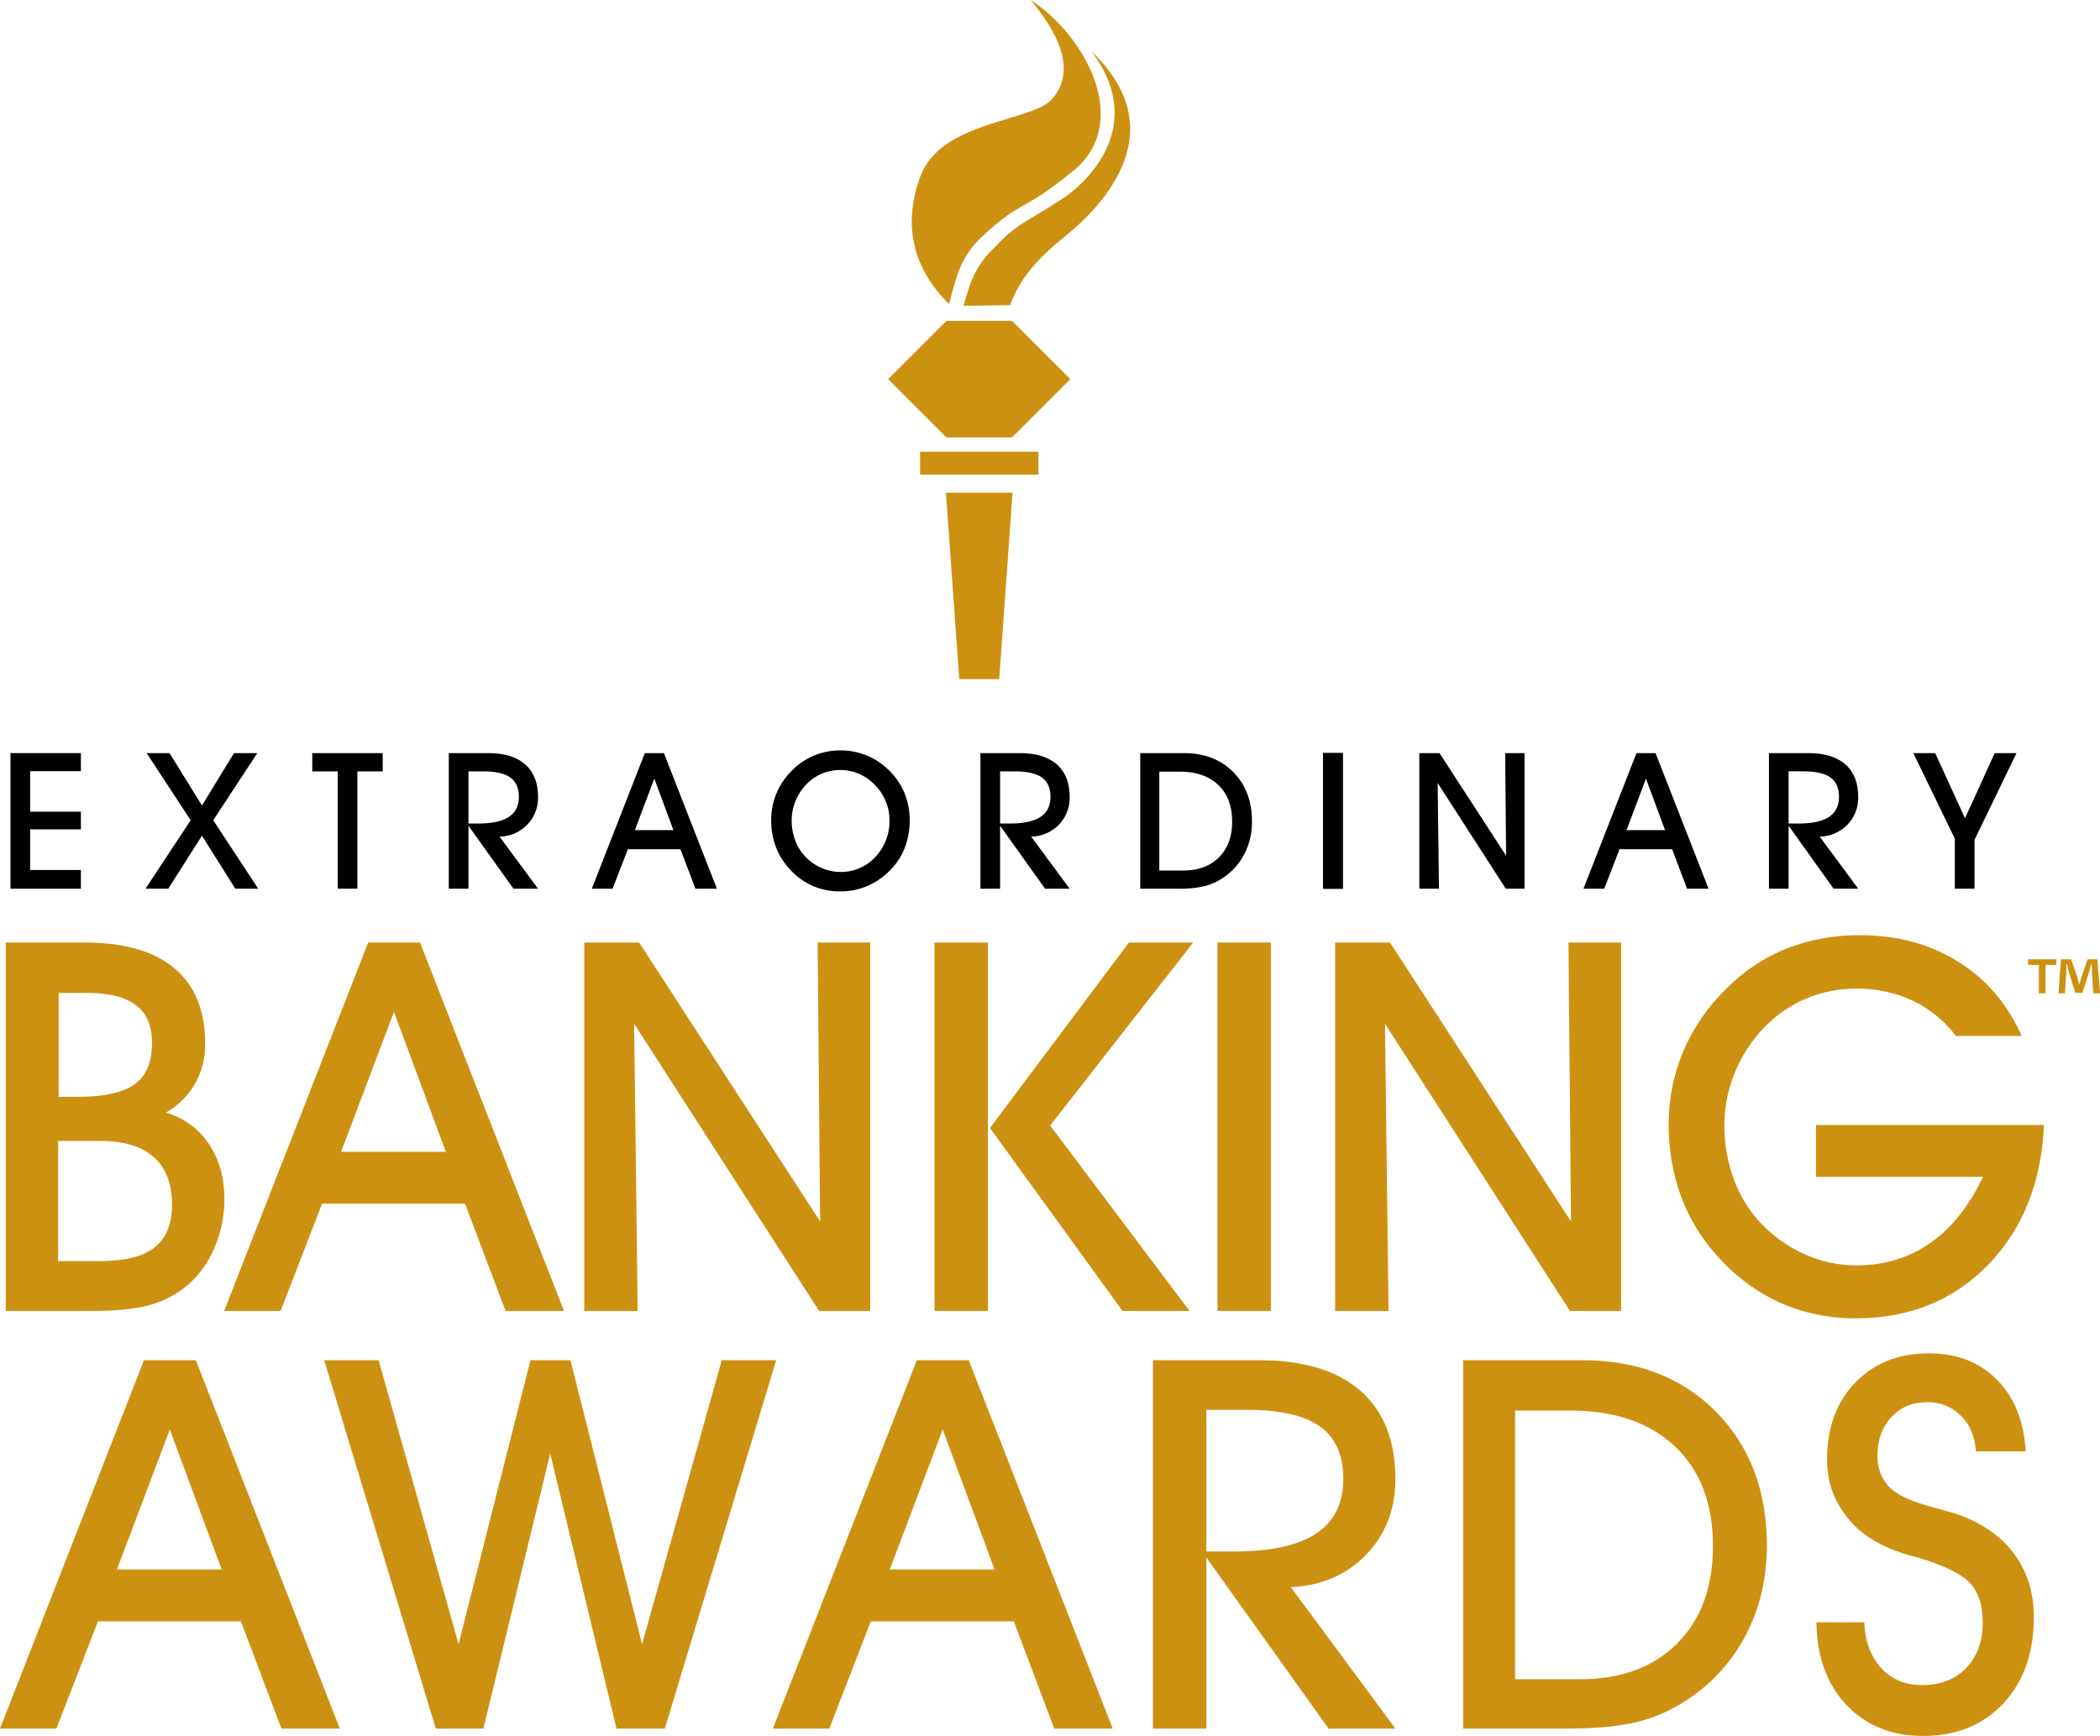
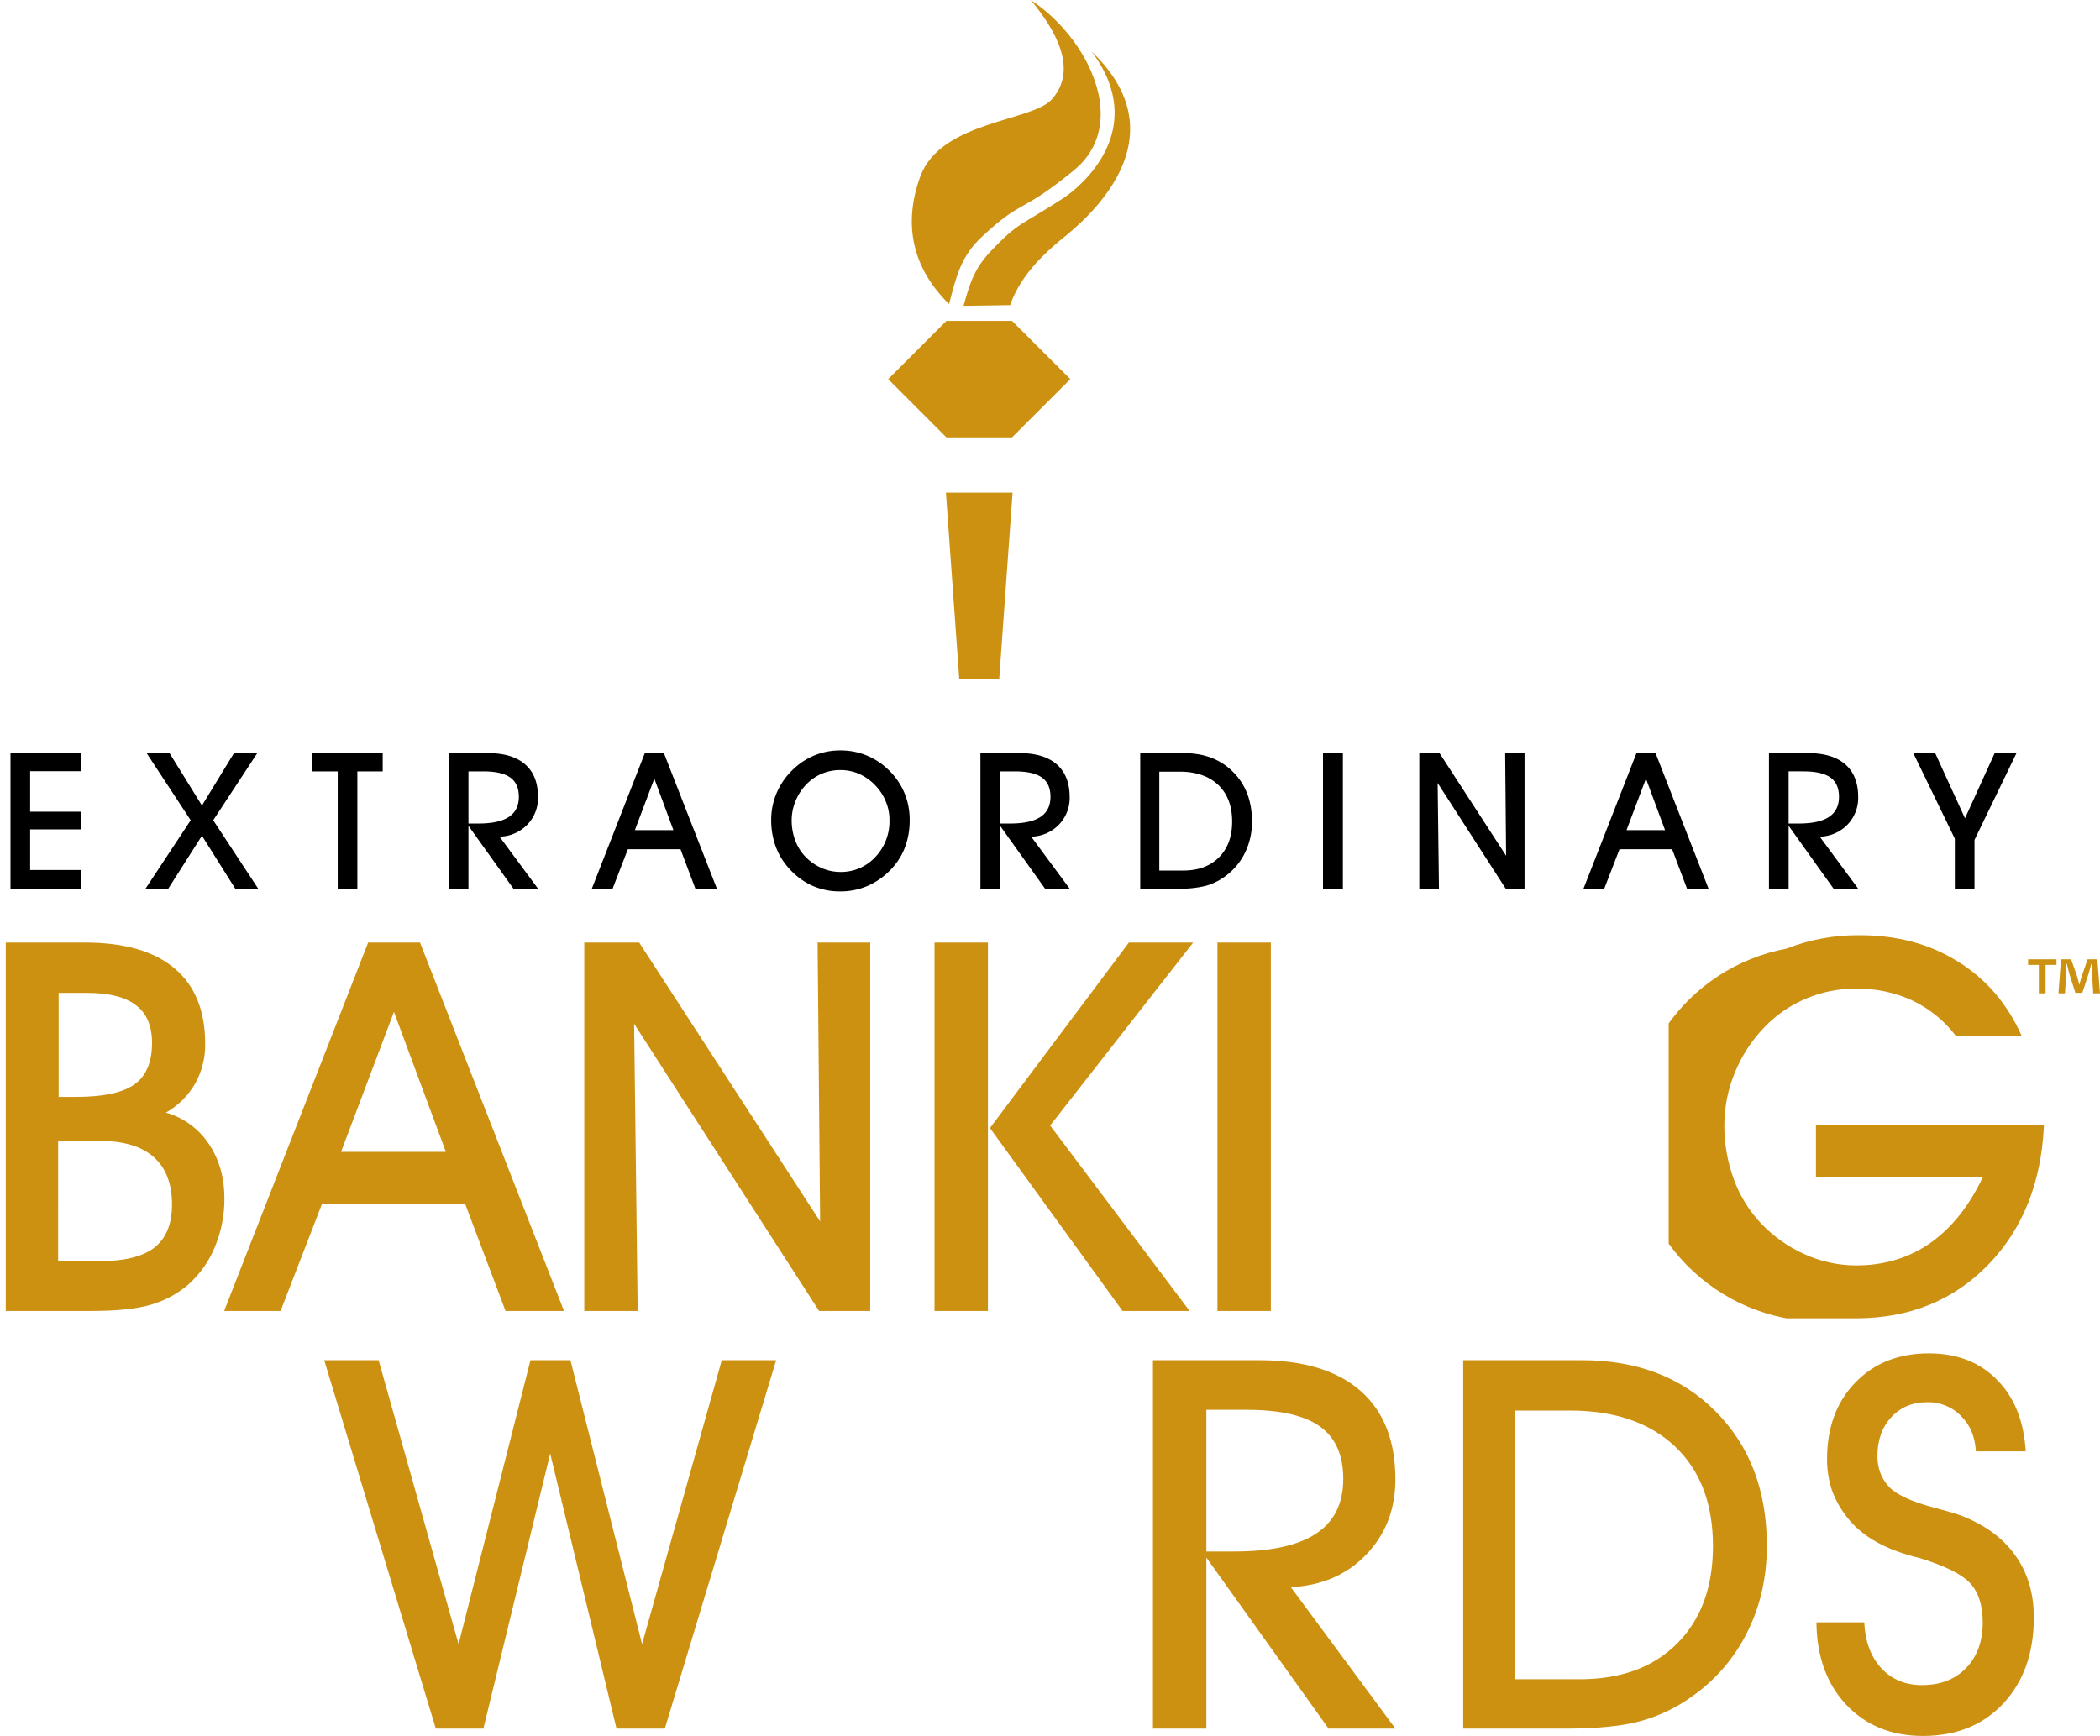
<svg xmlns="http://www.w3.org/2000/svg" xmlns:xlink="http://www.w3.org/1999/xlink" width="1063.83" height="879.543" viewBox="0 0 1063.83 879.543">
  <defs>
    <clipPath id="clip-path">
      <path id="Path_91" data-name="Path 91" d="M-762.845,133.577c-10.06,11.5-56.348,10.89-66.75,39.239-8.905,24.252-3.875,46.527,14.585,64.594,3.824-14.354,5.877-24.08,16.741-34.2,21.053-19.615,18.9-10.993,46.416-33.491,28.931-23.644,7.271-67.3-21.771-86.364,12.781,15.415,23.978,35.149,10.779,50.222" fill="none" />
    </clipPath>
    <radialGradient id="radial-gradient" cx="0.454" cy="0.5" r="0.416" gradientTransform="matrix(1.333, 0, 0, -1, -23.425, 29.116)" gradientUnits="objectBoundingBox">
      <stop offset="0" stop-color="#ffc764" />
      <stop offset="1" stop-color="#cd9112" />
    </radialGradient>
    <clipPath id="clip-path-2">
      <path id="Path_92" data-name="Path 92" d="M-757.259,183.834c-22.361,14.474-22.361,11.839-36.553,26.733-8.332,8.768-10.624,16.082-13.858,27.741l23.619-.35c5.483-16.211,19.512-27.862,24.824-32.413,5.655-4.85,66.228-48.571,16.442-96.065,29.607,39.478-5.475,68.529-14.474,74.354" fill="none" />
    </clipPath>
    <radialGradient id="radial-gradient-2" cx="0.368" cy="0.5" r="0.423" gradientTransform="matrix(1.123, 0, 0, -1, -8.484, 35.032)" xlink:href="#radial-gradient" />
    <clipPath id="clip-path-3">
      <path id="Path_93" data-name="Path 93" d="M-816.344,245.947l-29.521,29.5,29.521,29.513h33.251l29.521-29.513-29.521-29.5Z" fill="none" />
    </clipPath>
    <radialGradient id="radial-gradient-3" cx="0.5" cy="0.5" r="0.656" gradientTransform="matrix(0.639, 0, 0, -1, 28.554, 74.958)" xlink:href="#radial-gradient" />
    <clipPath id="clip-path-4">
      <rect id="Rectangle_5" data-name="Rectangle 5" width="59.94" height="11.634" transform="translate(-829.689 312.201)" fill="none" />
    </clipPath>
    <radialGradient id="radial-gradient-4" cx="0.5" cy="0.5" r="1.856" gradientTransform="matrix(0.194, 0, 0, -1, 75.694, 416.39)" xlink:href="#radial-gradient" />
    <clipPath id="clip-path-5">
      <path id="Path_94" data-name="Path 94" d="M-816.6,332.971l6.758,94.457h20.24l6.766-94.457Z" fill="none" />
    </clipPath>
    <radialGradient id="radial-gradient-5" cx="0.5" cy="0.5" r="0.375" gradientTransform="matrix(2.798, 0, 0, -1, -377.313, 45.234)" xlink:href="#radial-gradient" />
    <clipPath id="clip-path-6">
      <path id="Path_95" data-name="Path 95" d="M-1266.338,661.425h21.275q17.951.012,27.185,8.212t9.231,24.106q0,14.615-8.854,21.66-8.841,6.915-27.562,6.92h-21.275Zm.256-75h14.483q16.668,0,24.748,6.288,8.071,6.159,8.075,19.1,0,14.614-8.965,21.018-8.867,6.3-29.752,6.287h-8.589Zm-26.792-25.509V747.584h43.071q19.492,0,30.138-3.079a51.053,51.053,0,0,0,19.221-10.266,51.861,51.861,0,0,0,13.456-18.965,62.584,62.584,0,0,0,4.885-24.611q-.014-16.155-7.956-27.818a38.963,38.963,0,0,0-21.668-15.775,39.7,39.7,0,0,0,14.748-14.611,39.9,39.9,0,0,0,5.124-20.393q-.014-25-15.509-38.067-15.526-13.089-45.39-13.08Z" fill="none" />
    </clipPath>
    <radialGradient id="radial-gradient-6" cx="0.5" cy="0.5" r="0.411" gradientTransform="matrix(1.685, 0, 0, -1, -54.122, 17.978)" xlink:href="#radial-gradient" />
    <clipPath id="clip-path-7">
      <path id="Path_96" data-name="Path 96" d="M-1096.217,596.044l26.287,70.9h-53.08Zm-13.08-35.125-72.943,186.665h28.589l21.026-54.363h72.43l20.513,54.363h29.616l-72.943-186.665Z" fill="none" />
    </clipPath>
    <radialGradient id="radial-gradient-7" cx="0.5" cy="0.5" r="0.481" gradientTransform="matrix(1.084, 0, 0, -1, -4.307, 17.748)" xlink:href="#radial-gradient" />
    <clipPath id="clip-path-8">
      <path id="Path_97" data-name="Path 97" d="M-881.6,560.919l1.275,141.284-91.669-141.284H-999.81V747.584h27.057l-1.8-145.51,93.713,145.51h25.894V560.919Z" fill="none" />
    </clipPath>
    <radialGradient id="radial-gradient-8" cx="0.5" cy="0.5" r="0.448" gradientTransform="matrix(1.289, 0, 0, -1, -17.077, 17.849)" xlink:href="#radial-gradient" />
    <clipPath id="clip-path-9">
      <path id="Path_98" data-name="Path 98" d="M-723.923,560.919l-70.377,93.97,67.177,92.7h33.978l-70.651-93.97,72.438-92.7Z" fill="none" />
    </clipPath>
    <radialGradient id="radial-gradient-9" cx="0.5" cy="0.5" r="0.404" gradientTransform="matrix(1.813, 0, 0, -1, -65.423, 18.007)" xlink:href="#radial-gradient" />
    <clipPath id="clip-path-10">
      <rect id="Rectangle_12" data-name="Rectangle 12" width="27.057" height="186.665" transform="translate(-822.384 560.911)" fill="none" />
    </clipPath>
    <radialGradient id="radial-gradient-10" cx="0.5" cy="0.5" r="0.357" gradientTransform="matrix(6.899, 0, 0, -1, -1779.484, 18.217)" xlink:href="#radial-gradient" />
    <clipPath id="clip-path-11">
      <rect id="Rectangle_14" data-name="Rectangle 14" width="27.057" height="186.665" transform="translate(-679.047 560.911)" fill="none" />
    </clipPath>
    <radialGradient id="radial-gradient-11" cx="0.5" cy="0.5" r="0.357" gradientTransform="matrix(6.899, 0, 0, -1, -1751.784, 18.217)" xlink:href="#radial-gradient" />
    <clipPath id="clip-path-12">
-       <path id="Path_99" data-name="Path 99" d="M-501.235,560.919l1.283,141.284-91.66-141.284H-619.44V747.584h27.058l-1.8-145.51,93.713,145.51h25.9V560.919Z" fill="none" />
-     </clipPath>
+       </clipPath>
    <radialGradient id="radial-gradient-12" cx="0.5" cy="0.5" r="0.448" gradientTransform="matrix(1.288, 0, 0, -1, -16.383, 17.849)" xlink:href="#radial-gradient" />
    <clipPath id="clip-path-13">
-       <path id="Path_100" data-name="Path 100" d="M-390.85,564a89.287,89.287,0,0,0-30.385,20.257,97.091,97.091,0,0,0-21.8,31.659,94.335,94.335,0,0,0-7.433,37.178,104.921,104.921,0,0,0,6.159,36.159,90.943,90.943,0,0,0,18.067,29.992,95.342,95.342,0,0,0,31.8,23.977A93.038,93.038,0,0,0-355.6,751.3q40.509,0,66.92-27.049,26.4-27.177,28.333-70.9h-115.51v26.288h84.611q-10.509,22.173-26.792,33.584Q-334.319,724.513-355.6,724.5a63.249,63.249,0,0,1-25.646-5.517,68.9,68.9,0,0,1-22.173-15.509,64.988,64.988,0,0,1-13.978-22.438,78.726,78.726,0,0,1-4.868-27.691,69.646,69.646,0,0,1,5.381-26.672,72.044,72.044,0,0,1,15-22.943,63.651,63.651,0,0,1,21.155-14.483,64.384,64.384,0,0,1,25.125-4.995,66.314,66.314,0,0,1,28.588,6.022,59.951,59.951,0,0,1,22.053,17.947h33.337q-10.92-24.483-32.31-37.682Q-325.217,557.2-353.544,557.2A98.85,98.85,0,0,0-390.85,564" fill="none" />
+       <path id="Path_100" data-name="Path 100" d="M-390.85,564A93.038,93.038,0,0,0-355.6,751.3q40.509,0,66.92-27.049,26.4-27.177,28.333-70.9h-115.51v26.288h84.611q-10.509,22.173-26.792,33.584Q-334.319,724.513-355.6,724.5a63.249,63.249,0,0,1-25.646-5.517,68.9,68.9,0,0,1-22.173-15.509,64.988,64.988,0,0,1-13.978-22.438,78.726,78.726,0,0,1-4.868-27.691,69.646,69.646,0,0,1,5.381-26.672,72.044,72.044,0,0,1,15-22.943,63.651,63.651,0,0,1,21.155-14.483,64.384,64.384,0,0,1,25.125-4.995,66.314,66.314,0,0,1,28.588,6.022,59.951,59.951,0,0,1,22.053,17.947h33.337q-10.92-24.483-32.31-37.682Q-325.217,557.2-353.544,557.2A98.85,98.85,0,0,0-390.85,564" fill="none" />
    </clipPath>
    <radialGradient id="radial-gradient-13" cx="0.5" cy="0.5" r="0.495" gradientTransform="matrix(1.021, 0, 0, -1, -0.902, 17.021)" xlink:href="#radial-gradient" />
    <clipPath id="clip-path-14">
      <path id="Path_101" data-name="Path 101" d="M-1209.768,807.653l26.287,70.9h-53.079Zm-13.08-35.133-72.943,186.665h28.589l21.027-54.354h72.429l20.514,54.354h29.615l-72.952-186.665Z" fill="none" />
    </clipPath>
    <radialGradient id="radial-gradient-14" cx="0.5" cy="0.5" r="0.481" gradientTransform="matrix(1.084, 0, 0, -1, -4.358, 15.29)" xlink:href="#radial-gradient" />
    <clipPath id="clip-path-15">
      <path id="Path_102" data-name="Path 102" d="M-930.151,772.52l-40.377,143.85-36.288-143.85h-20.248l-36.416,143.85-40.514-143.85h-27.562l56.544,186.665h24.1l33.841-139.351,33.593,139.351H-959l56.407-186.665Z" fill="none" />
    </clipPath>
    <radialGradient id="radial-gradient-15" cx="0.5" cy="0.5" r="0.56" gradientTransform="matrix(0.815, 0, 0, -1, 7.178, 15.127)" xlink:href="#radial-gradient" />
    <clipPath id="clip-path-16">
-       <path id="Path_103" data-name="Path 103" d="M-818.243,807.653l26.279,70.9h-53.072Zm-13.08-35.133-72.943,186.665h28.589l21.026-54.354h72.439l20.505,54.354h29.615L-805.035,772.52Z" fill="none" />
-     </clipPath>
+       </clipPath>
    <radialGradient id="radial-gradient-16" cx="0.5" cy="0.5" r="0.481" gradientTransform="matrix(1.084, 0, 0, -1, -4.183, 15.29)" xlink:href="#radial-gradient" />
    <clipPath id="clip-path-17">
      <path id="Path_104" data-name="Path 104" d="M-684.667,797.653h20.257q25.509,0,37.3,8.469t11.8,26.527q0,18.593-13.713,27.7-13.73,9.109-41.8,9.093h-13.841Zm-27.057-25.133V959.185h27.057V872.521l61.917,86.664H-588.9l-52.96-71.66q23.342-1.167,38.084-16.407,14.859-15.4,14.876-38.213,0-29.358-17.7-44.867t-51.275-15.518Z" fill="none" />
    </clipPath>
    <radialGradient id="radial-gradient-17" cx="0.5" cy="0.5" r="0.423" gradientTransform="matrix(1.52, 0, 0, -1, -34.941, 15.449)" xlink:href="#radial-gradient" />
    <clipPath id="clip-path-18">
      <path id="Path_105" data-name="Path 105" d="M-528.284,798.038h27.827q33.965.012,53.2,18.2,19.234,18.208,19.23,50.5,0,31.169-18.2,49.368-18.08,18.079-49.222,18.067h-32.831Zm-26.271-25.518V959.185h52.43q23.584,0,37.562-3.841a82.218,82.218,0,0,0,26.279-12.7,86.683,86.683,0,0,0,27.819-32.694q9.74-19.62,9.743-43.448-.012-41.934-25.894-67.956-25.766-26.022-67.819-26.031Z" fill="none" />
    </clipPath>
    <radialGradient id="radial-gradient-18" cx="0.5" cy="0.5" r="0.458" gradientTransform="matrix(1.213, 0, 0, -1, -11.365, 15.348)" xlink:href="#radial-gradient" />
    <clipPath id="clip-path-19">
      <path id="Path_106" data-name="Path 106" d="M-355.991,783.94q-14.23,14.731-14.234,38.717a49.519,49.519,0,0,0,2.309,15.253,48.235,48.235,0,0,0,7.177,13.336q10.523,14.346,33.978,20.642c1.626.419,2.781.718,3.456.889q19.62,6.031,25.775,12.952t6.159,19.606q0,14.5-8.469,23.217-8.34,8.585-22.31,8.58-12.69,0-20.633-8.58-7.956-8.726-8.6-23.217h-24.226q.256,25.92,15.133,41.8,14.986,15.783,38.836,15.766,25.381,0,40.771-16.536t15.389-43.584q0-18.465-9.615-31.66-9.483-13.2-27.947-20.137-4.491-1.541-12.823-3.721-18.08-4.735-23.585-11.284a21.439,21.439,0,0,1-3.986-6.912,24.245,24.245,0,0,1-1.275-7.955q0-12.05,6.929-19.607,7.045-7.7,18.2-7.69a23.034,23.034,0,0,1,17.177,6.92c4.619,4.534,7.143,10.505,7.57,17.956h25.253q-1.411-23.1-14.62-36.288-13.076-13.344-34.474-13.344-23.084.012-37.314,14.884" fill="none" />
    </clipPath>
    <radialGradient id="radial-gradient-19" cx="0.5" cy="0.5" r="0.407" gradientTransform="matrix(1.76, 0, 0, -1, -54.871, 14.915)" xlink:href="#radial-gradient" />
    <clipPath id="clip-path-20">
      <rect id="Rectangle_27" data-name="Rectangle 27" width="9.957" height="68.683" transform="translate(-625.565 464.939)" />
    </clipPath>
    <clipPath id="clip-path-21">
      <rect id="Rectangle_26" data-name="Rectangle 26" width="9.957" height="68.692" transform="translate(-625.565 464.931)" />
    </clipPath>
    <clipPath id="clip-path-22">
      <path id="Path_119" data-name="Path 119" d="M-268.394,569.4v2.848h5.449v14.4h3.413v-14.4h5.526V569.4Zm30.163,0-2.986,8.554c-.376,1.215-.761,2.729-1.206,4.243h-.06c-.436-1.771-.693-3.028-1.138-4.363L-246.6,569.4h-5.132L-253,586.642h3.293l.642-10.154c.051-1.574.12-3.233.12-4.807h.188c.376,1.514.889,3.618,1.2,4.876l3.114,9.829h3.542l3.113-9.573c.437-1.582,1.018-3.618,1.455-5.132h.188c.068,1.839.068,3.481.128,4.807l.633,10.154h3.422l-1.326-17.245Z" fill="none" />
    </clipPath>
    <radialGradient id="radial-gradient-20" cx="0.5" cy="0.5" r="0.826" gradientTransform="matrix(0.473, 0, 0, -1, 49.534, 273.483)" xlink:href="#radial-gradient" />
  </defs>
  <g id="Group_1" data-name="Group 1" transform="translate(1295.791 -83.355)">
    <g id="Group_55" data-name="Group 55">
      <g id="Group_54" data-name="Group 54" clip-path="url(#clip-path)">
        <rect id="Rectangle_1" data-name="Rectangle 1" width="115.578" height="154.056" transform="translate(-838.5 83.355)" fill="url(#radial-gradient)" />
      </g>
    </g>
    <g id="Group_57" data-name="Group 57">
      <g id="Group_56" data-name="Group 56" clip-path="url(#clip-path-2)">
        <rect id="Rectangle_2" data-name="Rectangle 2" width="114.671" height="128.829" transform="translate(-807.67 109.48)" fill="url(#radial-gradient-2)" />
      </g>
    </g>
    <g id="Group_59" data-name="Group 59">
      <g id="Group_58" data-name="Group 58" clip-path="url(#clip-path-3)">
        <rect id="Rectangle_3" data-name="Rectangle 3" width="92.293" height="59.016" transform="translate(-845.865 245.948)" fill="url(#radial-gradient-3)" />
      </g>
    </g>
    <g id="Group_61" data-name="Group 61">
      <g id="Group_60" data-name="Group 60" clip-path="url(#clip-path-4)">
-         <rect id="Rectangle_4" data-name="Rectangle 4" width="59.94" height="11.634" transform="translate(-829.689 312.201)" fill="url(#radial-gradient-4)" />
-       </g>
+         </g>
    </g>
    <g id="Group_63" data-name="Group 63">
      <g id="Group_62" data-name="Group 62" clip-path="url(#clip-path-5)">
        <rect id="Rectangle_6" data-name="Rectangle 6" width="33.764" height="94.457" transform="translate(-816.601 332.971)" fill="url(#radial-gradient-5)" />
      </g>
    </g>
    <g id="Group_65" data-name="Group 65">
      <g id="Group_64" data-name="Group 64" clip-path="url(#clip-path-6)">
        <rect id="Rectangle_7" data-name="Rectangle 7" width="110.77" height="186.665" transform="translate(-1292.874 560.919)" fill="url(#radial-gradient-6)" />
      </g>
    </g>
    <g id="Group_67" data-name="Group 67">
      <g id="Group_66" data-name="Group 66" clip-path="url(#clip-path-7)">
        <rect id="Rectangle_8" data-name="Rectangle 8" width="172.174" height="186.665" transform="translate(-1182.24 560.919)" fill="url(#radial-gradient-7)" />
      </g>
    </g>
    <g id="Group_69" data-name="Group 69">
      <g id="Group_68" data-name="Group 68" clip-path="url(#clip-path-8)">
        <rect id="Rectangle_9" data-name="Rectangle 9" width="144.868" height="186.665" transform="translate(-999.81 560.919)" fill="url(#radial-gradient-8)" />
      </g>
    </g>
    <g id="Group_71" data-name="Group 71">
      <g id="Group_70" data-name="Group 70" clip-path="url(#clip-path-9)">
        <rect id="Rectangle_10" data-name="Rectangle 10" width="102.943" height="186.665" transform="translate(-794.3 560.919)" fill="url(#radial-gradient-9)" />
      </g>
    </g>
    <g id="Group_73" data-name="Group 73">
      <g id="Group_72" data-name="Group 72" clip-path="url(#clip-path-10)">
        <rect id="Rectangle_11" data-name="Rectangle 11" width="27.057" height="186.665" transform="translate(-822.384 560.911)" fill="url(#radial-gradient-10)" />
      </g>
    </g>
    <g id="Group_75" data-name="Group 75">
      <g id="Group_74" data-name="Group 74" clip-path="url(#clip-path-11)">
        <rect id="Rectangle_13" data-name="Rectangle 13" width="27.057" height="186.665" transform="translate(-679.047 560.911)" fill="url(#radial-gradient-11)" />
      </g>
    </g>
    <g id="Group_77" data-name="Group 77">
      <g id="Group_76" data-name="Group 76" clip-path="url(#clip-path-12)">
        <rect id="Rectangle_15" data-name="Rectangle 15" width="144.877" height="186.665" transform="translate(-619.44 560.919)" fill="url(#radial-gradient-12)" />
      </g>
    </g>
    <g id="Group_79" data-name="Group 79">
      <g id="Group_78" data-name="Group 78" clip-path="url(#clip-path-13)">
        <rect id="Rectangle_16" data-name="Rectangle 16" width="190.121" height="194.099" transform="translate(-450.465 557.198)" fill="url(#radial-gradient-13)" />
      </g>
    </g>
    <g id="Group_81" data-name="Group 81">
      <g id="Group_80" data-name="Group 80" clip-path="url(#clip-path-14)">
-         <rect id="Rectangle_17" data-name="Rectangle 17" width="172.174" height="186.665" transform="translate(-1295.791 772.52)" fill="url(#radial-gradient-14)" />
-       </g>
+         </g>
    </g>
    <g id="Group_83" data-name="Group 83">
      <g id="Group_82" data-name="Group 82" clip-path="url(#clip-path-15)">
        <rect id="Rectangle_18" data-name="Rectangle 18" width="228.966" height="186.665" transform="translate(-1131.556 772.52)" fill="url(#radial-gradient-15)" />
      </g>
    </g>
    <g id="Group_85" data-name="Group 85">
      <g id="Group_84" data-name="Group 84" clip-path="url(#clip-path-16)">
        <rect id="Rectangle_19" data-name="Rectangle 19" width="172.174" height="186.665" transform="translate(-904.266 772.52)" fill="url(#radial-gradient-16)" />
      </g>
    </g>
    <g id="Group_87" data-name="Group 87">
      <g id="Group_86" data-name="Group 86" clip-path="url(#clip-path-17)">
        <rect id="Rectangle_20" data-name="Rectangle 20" width="122.824" height="186.665" transform="translate(-711.724 772.52)" fill="url(#radial-gradient-17)" />
      </g>
    </g>
    <g id="Group_89" data-name="Group 89">
      <g id="Group_88" data-name="Group 88" clip-path="url(#clip-path-18)">
        <rect id="Rectangle_21" data-name="Rectangle 21" width="153.833" height="186.665" transform="translate(-554.555 772.52)" fill="url(#radial-gradient-18)" />
      </g>
    </g>
    <g id="Group_91" data-name="Group 91">
      <g id="Group_90" data-name="Group 90" clip-path="url(#clip-path-19)">
        <rect id="Rectangle_22" data-name="Rectangle 22" width="110.129" height="193.842" transform="translate(-375.606 769.056)" fill="url(#radial-gradient-19)" />
      </g>
    </g>
    <path id="Path_107" data-name="Path 107" d="M-1290.476,464.934v68.692h35.663v-9.478h-25.706V503.574h25.706v-8.965h-25.706V474.087h25.706v-9.153Z" />
    <path id="Path_108" data-name="Path 108" d="M-1177.263,464.934l-16.219,26.561-16.424-26.561h-11.6l22.31,34.012-22.883,34.679h11.514l17.083-26.852,16.878,26.852h11.617l-22.789-34.679,22.318-34.012Z" />
    <path id="Path_109" data-name="Path 109" d="M-1137.591,464.934v9.247h12.883v59.444h9.949V474.181h12.84v-9.247Z" />
    <path id="Path_110" data-name="Path 110" d="M-1058.478,500.6h5.1q10.329,0,15.381-3.353t5.047-10.188q0-6.66-4.346-9.769t-13.721-3.114h-7.459Zm0,33.02h-9.957V464.932h19.82q12.357,0,18.871,5.706,6.506,5.724,6.51,16.519a19.45,19.45,0,0,1-5.475,14.055,20.071,20.071,0,0,1-14.012,6.039l19.487,26.373h-12.455l-22.789-31.891Z" fill-rule="evenodd" />
    <path id="Path_111" data-name="Path 111" d="M-954.646,503.955l-9.675-26.091-9.855,26.091Zm-23.071,9.666-7.742,20h-10.513l26.843-68.691h9.667l26.843,68.691h-10.9l-7.545-20Z" fill-rule="evenodd" />
    <path id="Path_112" data-name="Path 112" d="M-894.742,498.949a28.882,28.882,0,0,0,1.8,10.188,23.806,23.806,0,0,0,5.141,8.255,25.365,25.365,0,0,0,8.161,5.706,23.146,23.146,0,0,0,9.435,2.036,23.583,23.583,0,0,0,17.836-7.554,26.334,26.334,0,0,0,7.169-18.819,23.856,23.856,0,0,0-1.745-9.059,25.6,25.6,0,0,0-5.005-7.973,25.8,25.8,0,0,0-8.391-6.176,23.459,23.459,0,0,0-9.864-2.036,23.576,23.576,0,0,0-9.247,1.848,23.366,23.366,0,0,0-7.784,5.329,26.24,26.24,0,0,0-5.518,8.443,25.457,25.457,0,0,0-1.985,9.812m-10.376-.094a34.611,34.611,0,0,1,2.737-13.679,35.8,35.8,0,0,1,8.016-11.659,34.368,34.368,0,0,1,11.095-7.4,33.836,33.836,0,0,1,13.156-2.549,34.393,34.393,0,0,1,13.354,2.549,34.59,34.59,0,0,1,11.274,7.494,34.747,34.747,0,0,1,7.879,11.514,35.623,35.623,0,0,1,2.643,13.73,38.982,38.982,0,0,1-2.267,13.49,33.121,33.121,0,0,1-6.792,11.044,36.379,36.379,0,0,1-11.933,8.682A34.731,34.731,0,0,1-870.208,535,34.3,34.3,0,0,1-884.5,532.02a35.185,35.185,0,0,1-11.7-8.819,33.626,33.626,0,0,1-6.656-11.044,38.7,38.7,0,0,1-2.258-13.3" fill-rule="evenodd" />
    <path id="Path_113" data-name="Path 113" d="M-789.163,500.6h5.1q10.329,0,15.38-3.353t5.048-10.188q0-6.66-4.346-9.769T-781.7,474.18h-7.46Zm0,33.02h-9.957V464.932H-779.3q12.355,0,18.87,5.706,6.507,5.724,6.51,16.519a19.417,19.417,0,0,1-5.474,14.055,20.075,20.075,0,0,1-14.013,6.039l19.487,26.373h-12.455l-22.789-31.891Z" fill-rule="evenodd" />
    <path id="Path_114" data-name="Path 114" d="M-708.5,524.428h12.079q11.458,0,18.11-6.655,6.711-6.7,6.706-18.161,0-11.895-7.074-18.589t-19.581-6.7H-708.5Zm9.624,9.2h-19.29V464.932h22.122q15.474,0,24.961,9.581,9.522,9.573,9.53,25.005a35.382,35.382,0,0,1-3.593,15.988,31.993,31.993,0,0,1-10.231,12.027,30.116,30.116,0,0,1-9.675,4.671,53.734,53.734,0,0,1-13.824,1.42" fill-rule="evenodd" />
    <g id="Group_97" data-name="Group 97">
      <g id="Group_96" data-name="Group 96">
        <g id="Group_95" data-name="Group 95">
          <rect id="Rectangle_23" data-name="Rectangle 23" width="9.957" height="68.683" transform="translate(-625.565 464.939)" />
          <g id="Group_94" data-name="Group 94" clip-path="url(#clip-path-20)">
            <g id="Group_93" data-name="Group 93">
              <rect id="Rectangle_24" data-name="Rectangle 24" width="9.957" height="68.692" transform="translate(-625.565 464.931)" />
              <g id="Group_92" data-name="Group 92" clip-path="url(#clip-path-21)">
-                 <rect id="Rectangle_25" data-name="Rectangle 25" width="9.957" height="68.692" transform="translate(-625.565 464.931)" />
-               </g>
+                 </g>
            </g>
          </g>
        </g>
      </g>
    </g>
    <path id="Path_115" data-name="Path 115" d="M-566.833,533.624h-9.957V464.932h10.24l33.73,51.993-.471-51.993h9.812v68.692h-9.53l-34.491-53.55Z" fill-rule="evenodd" />
    <path id="Path_116" data-name="Path 116" d="M-452.293,503.955l-9.675-26.091-9.855,26.091Zm-23.072,9.666-7.741,20H-493.62l26.844-68.691h9.666l26.844,68.691h-10.9l-7.545-20Z" fill-rule="evenodd" />
    <path id="Path_117" data-name="Path 117" d="M-389.7,500.6h5.09q10.342,0,15.381-3.353t5.047-10.188q0-6.66-4.337-9.769t-13.73-3.114H-389.7Zm0,33.02h-9.957V464.932h19.82q12.344,0,18.871,5.706,6.506,5.724,6.51,16.519a19.451,19.451,0,0,1-5.475,14.055,20.071,20.071,0,0,1-14.012,6.039l19.487,26.373h-12.464l-22.78-31.891Z" fill-rule="evenodd" />
    <path id="Path_118" data-name="Path 118" d="M-295.538,508.9v24.722H-305.5V508.288l-21.035-43.354h11.086l15.1,33.02,15.047-33.02h11.035Z" fill-rule="evenodd" />
    <g id="Group_99" data-name="Group 99">
      <g id="Group_98" data-name="Group 98" clip-path="url(#clip-path-22)">
        <rect id="Rectangle_28" data-name="Rectangle 28" width="36.433" height="17.246" transform="translate(-268.394 569.397)" fill="url(#radial-gradient-20)" />
      </g>
    </g>
  </g>
</svg>